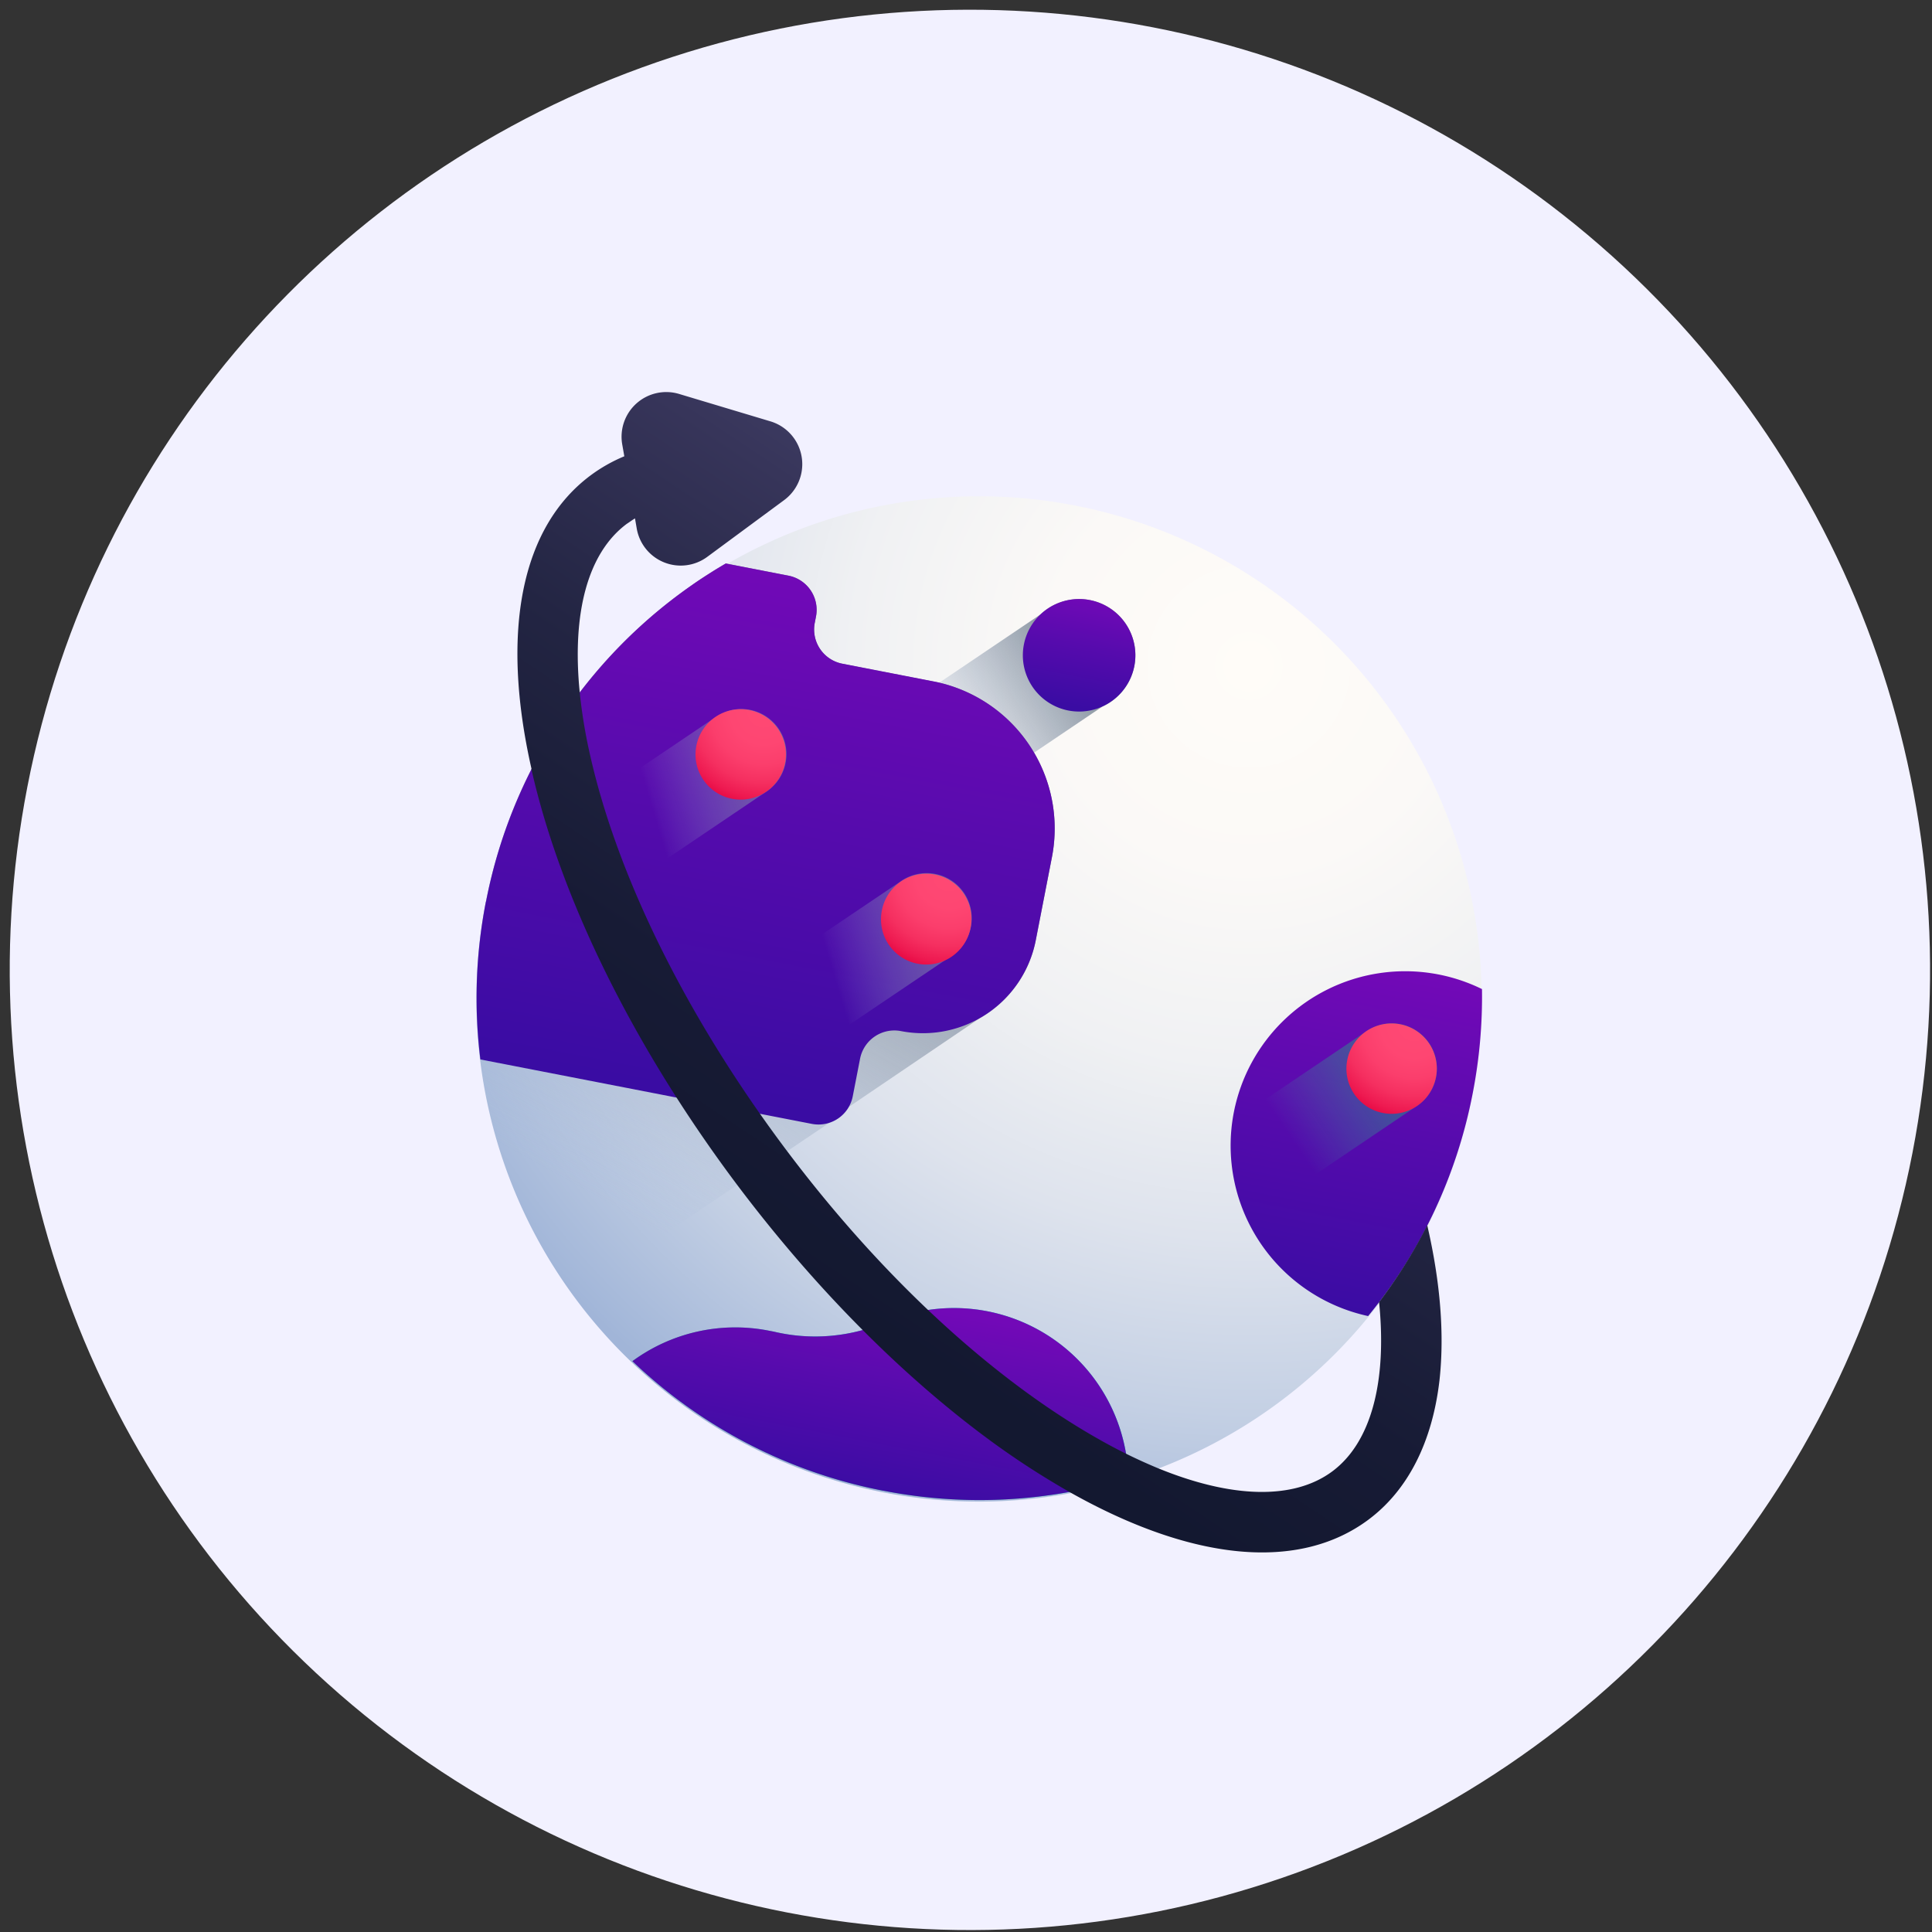
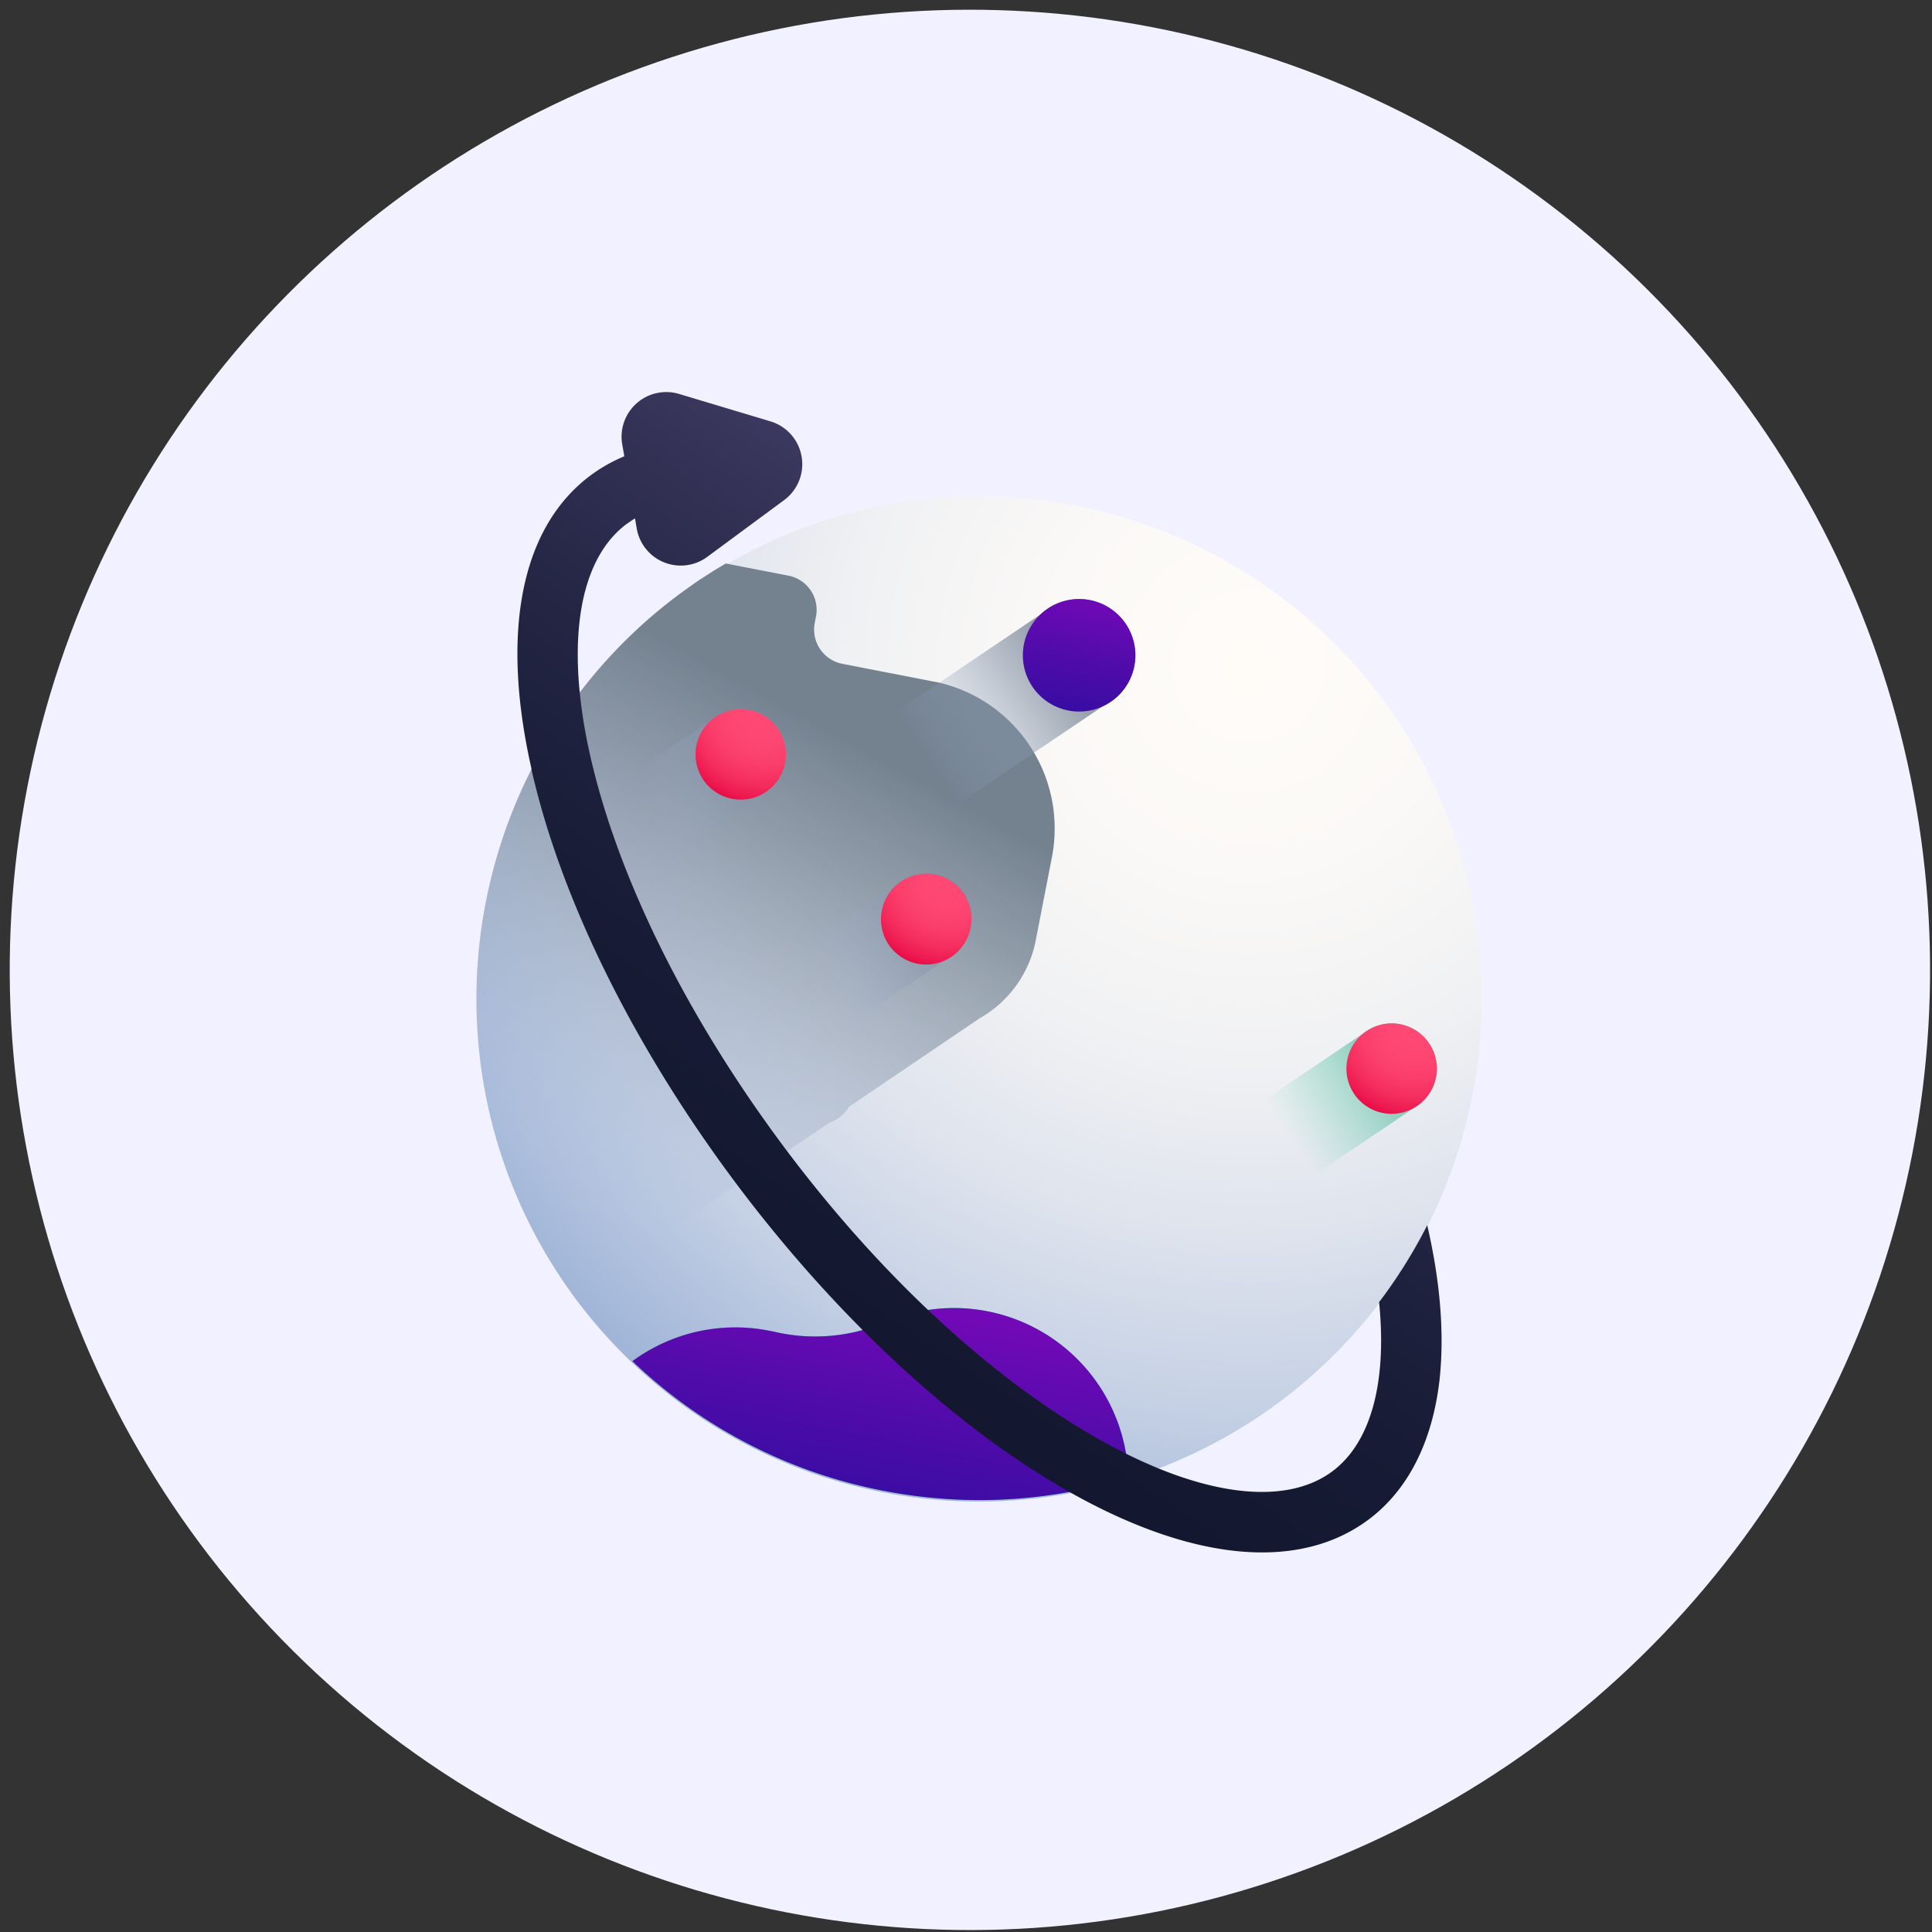
<svg xmlns="http://www.w3.org/2000/svg" width="124" height="124" fill="none">
  <rect width="100%" height="100%" fill="#333333" stroke="none" />
  <circle cx="61.625" cy="61.625" r="61.625" fill="#F2F1FF" transform="scale(-1 1) rotate(-11 2.931 705.186)" />
-   <path fill="url(#a)" d="M31.188 57.86a32.262 32.262 0 1 0 63.337 12.318A32.262 32.262 0 0 0 31.188 57.86Z" />
+   <path fill="url(#a)" d="M31.188 57.86a32.262 32.262 0 1 0 63.337 12.318A32.262 32.262 0 0 0 31.188 57.86" />
  <path fill="url(#b)" d="M31.188 57.86a32.15 32.15 0 0 0 5.668 25.248l16.405-11.066c.514-.174.948-.53 1.221-1l8.383-5.68a7.355 7.355 0 0 0 3.614-5.02l1.037-5.332a9.62 9.62 0 0 0-7.228-11.195l-.381-.074-5.842-1.136a2.239 2.239 0 0 1-1.773-2.624l.08-.411a2.237 2.237 0 0 0-1.773-2.624l-4.015-.78c-.192.11-.386.233-.574.342-.188.109-.353.225-.539.338l-.025.017c-.373.236-.741.474-1.11.746l-.039.026a32.14 32.14 0 0 0-13.103 20.226l-.006-.001Z" />
  <path fill="url(#c)" d="M30.591 63.844a32.033 32.033 0 0 0 .95 7.958l34.828-23.495 4.4-2.968a3.61 3.61 0 1 0-3.984-5.906l-36.194 24.41Z" />
-   <path fill="url(#d)" d="M31.188 57.86a32.206 32.206 0 0 0-.356 10.138l21.273 4.135a2.241 2.241 0 0 0 2.627-1.772l.469-2.411a2.244 2.244 0 0 1 2.627-1.772 7.379 7.379 0 0 0 8.651-5.835l1.037-5.333a9.62 9.62 0 0 0-7.608-11.278l-5.842-1.136a2.237 2.237 0 0 1-1.772-2.624l.078-.402a2.237 2.237 0 0 0-1.773-2.624l-4.015-.78a32.186 32.186 0 0 0-15.39 21.695l-.006-.001Z" />
-   <path fill="url(#e)" d="M79.19 71.391a11.195 11.195 0 0 0 8.619 13.077 32.117 32.117 0 0 0 6.713-14.297c.43-2.204.629-4.445.595-6.69a11.202 11.202 0 0 0-15.927 7.91Z" />
  <path fill="url(#f)" d="M65.715 41.37a3.61 3.61 0 1 0 7.088 1.377 3.61 3.61 0 0 0-7.088-1.378Z" />
  <path fill="url(#g)" d="M56.7 95.681a32.117 32.117 0 0 1-16.111-8.319 11.152 11.152 0 0 1 8.75-1.958l.326.063c2.371.564 4.861.358 7.108-.588a11.195 11.195 0 0 1 15.648 9.948 32.117 32.117 0 0 1-15.721.851v.003Z" />
  <path fill="url(#h)" d="m49.34 85.404.324.063c2.372.565 4.862.358 7.109-.588a11.11 11.11 0 0 1 2.813-.805c3.625 3.442 7.362 6.284 11.02 8.328.558.315 1.113.608 1.667.881.083.506.133 1.017.148 1.529l-.073.023c-.57.177-1.148.34-1.73.483l-.169.042c-.247.06-.493.118-.74.165l-.162.034c-.593.126-1.19.235-1.793.329l-.184.026-.734.101-.197.024c-.597.07-1.2.123-1.806.16l-.229.014-.695.028-.243.009c-.6.013-1.2.011-1.805-.008l-.276-.013-.653-.031-.287-.019c-.278-.02-.561-.04-.84-.07l-.12-.023a25.14 25.14 0 0 1-.832-.094l-.301-.04-.62-.09-.316-.061-.805-.157-.09-.017-.753-.146-.15-.03a6.097 6.097 0 0 1-.647-.15l-.105-.02c-.253-.05-.498-.125-.745-.192l-.084-.016-.644-.184-.152-.048c-.479-.146-.953-.3-1.421-.468l-.14-.049-.59-.22-.124-.049c-.234-.088-.463-.183-.692-.277l-.063-.012-.613-.264-.151-.067-.613-.283-.054-.01-.657-.326-.13-.066-.534-.276-.137-.077a16.657 16.657 0 0 1-.636-.352l-.033-.007a23.184 23.184 0 0 1-.586-.345l-.152-.092-.522-.324-.088-.054-.598-.392-.123-.083-.477-.33-.142-.1a49.373 49.373 0 0 1-1.136-.839l-.142-.11c-.153-.12-.303-.242-.45-.364a1.579 1.579 0 0 1-.109-.089l-.531-.45-.103-.09-.428-.393-.14-.123c-.165-.153-.33-.306-.492-.46l-.02-.005a11.152 11.152 0 0 1 8.75-1.958l-.024-.033Z" />
  <path fill="url(#i)" d="M56.7 95.681a32.117 32.117 0 0 1-16.111-8.319 11.152 11.152 0 0 1 8.75-1.958l.326.063c2.371.564 4.861.358 7.108-.588a11.195 11.195 0 0 1 15.648 9.948 32.117 32.117 0 0 1-15.721.851v.003Z" />
  <path fill="url(#j)" d="M37.907 30.51a10.12 10.12 0 0 1 2.163-1.225l-.134-.762a2.868 2.868 0 0 1 3.655-3.237l5.86 1.758a2.869 2.869 0 0 1 .873 5.057l-4.926 3.636a2.866 2.866 0 0 1-4.53-1.809l-.113-.656c-.186.11-.356.24-.537.357-2.481 1.85-3.523 5.696-3.008 10.826a33.26 33.26 0 0 0 .67 4.037c1.754 7.765 6.134 16.643 12.33 24.978 6.197 8.334 13.444 15.038 20.392 18.947a34.05 34.05 0 0 0 3.644 1.785c4.782 1.975 8.779 2.084 11.267.232C88 92.582 89.03 88.69 88.512 83.572c.078-.1.157-.202.232-.305a32.566 32.566 0 0 0 2.859-4.631c.855 3.699 1.107 7.035.786 9.958-.46 3.957-2.023 7.052-4.563 8.944-4.445 3.311-11.235 2.691-19.12-1.743l-.073-.042a52.35 52.35 0 0 1-5.422-3.55c-5.617-4.186-11.19-9.847-16.105-16.432-6.505-8.738-11.125-18.115-12.998-26.397a.11.11 0 0 1 .005-.027c-2.003-8.84-.65-15.528 3.794-18.837Z" />
  <path fill="url(#k)" d="M87.608 66.248a2.895 2.895 0 0 1 4.12.712 2.897 2.897 0 0 1-.883 4.087l-8.968 6.052a2.897 2.897 0 1 1-3.236-4.802l8.967-6.049Z" />
  <path fill="url(#l)" d="M86.469 68.034a2.9 2.9 0 1 0 5.695 1.106 2.9 2.9 0 0 0-5.695-1.106Z" />
  <path fill="url(#m)" d="M57.749 56.606a2.897 2.897 0 1 1 3.237 4.799l-8.97 6.048a2.898 2.898 0 1 1-3.238-4.8l8.971-6.047Z" />
  <path fill="url(#n)" d="M56.61 58.391a2.9 2.9 0 1 0 5.692 1.107 2.9 2.9 0 0 0-5.693-1.107Z" />
  <path fill="url(#o)" d="M45.839 46.086a2.895 2.895 0 0 1 4.583 1.774 2.895 2.895 0 0 1-1.346 3.022l-8.968 6.052a2.896 2.896 0 1 1-3.237-4.8l8.968-6.048Z" />
  <path fill="url(#p)" d="M44.693 47.867a2.9 2.9 0 1 0 5.694 1.107 2.9 2.9 0 0 0-5.694-1.107Z" />
  <defs>
    <linearGradient id="b" x1="41.905" x2="58.061" y1="78.816" y2="49.514" gradientUnits="userSpaceOnUse">
      <stop stop-color="#A1B5D8" stop-opacity="0" />
      <stop offset=".26" stop-color="#8EA0BA" stop-opacity=".26" />
      <stop offset=".53" stop-color="#808FA3" stop-opacity=".53" />
      <stop offset=".78" stop-color="#778595" stop-opacity=".78" />
      <stop offset="1" stop-color="#748290" />
    </linearGradient>
    <linearGradient id="c" x1="59.006" x2="70.26" y1="47.792" y2="40.383" gradientUnits="userSpaceOnUse">
      <stop stop-color="#A1B5D8" stop-opacity="0" />
      <stop offset=".26" stop-color="#8EA0BA" stop-opacity=".26" />
      <stop offset=".53" stop-color="#808FA3" stop-opacity=".53" />
      <stop offset=".78" stop-color="#778595" stop-opacity=".78" />
      <stop offset="1" stop-color="#748290" />
    </linearGradient>
    <linearGradient id="d" x1="47.206" x2="53.747" y1="70.669" y2="37.02" gradientUnits="userSpaceOnUse">
      <stop stop-color="#3A0CA3" />
      <stop offset=".54" stop-color="#560BAD" />
      <stop offset="1" stop-color="#7209B7" />
    </linearGradient>
    <linearGradient id="e" x1="84.338" x2="88.59" y1="84.021" y2="62.149" gradientUnits="userSpaceOnUse">
      <stop stop-color="#3A0CA3" />
      <stop offset=".54" stop-color="#560BAD" />
      <stop offset="1" stop-color="#7209B7" />
    </linearGradient>
    <linearGradient id="f" x1="69.204" x2="70.583" y1="45.426" y2="38.329" gradientUnits="userSpaceOnUse">
      <stop stop-color="#3A0CA3" />
      <stop offset=".54" stop-color="#560BAD" />
      <stop offset="1" stop-color="#7209B7" />
    </linearGradient>
    <linearGradient id="g" x1="59.329" x2="58.14" y1="90.325" y2="92.139" gradientUnits="userSpaceOnUse">
      <stop stop-color="#00E7B2" />
      <stop offset=".25" stop-color="#05E5B1" />
      <stop offset=".53" stop-color="#13DDAC" />
      <stop offset=".83" stop-color="#2AD1A5" />
      <stop offset="1" stop-color="#3AC9A0" />
    </linearGradient>
    <linearGradient id="h" x1="54.452" x2="80.034" y1="90.215" y2="90.356" gradientUnits="userSpaceOnUse">
      <stop stop-color="#A1B5D8" stop-opacity="0" />
      <stop offset=".03" stop-color="#9FB3D5" stop-opacity=".04" />
      <stop offset=".45" stop-color="#8898AF" stop-opacity=".45" />
      <stop offset=".79" stop-color="#798898" stop-opacity=".79" />
      <stop offset="1" stop-color="#748290" />
    </linearGradient>
    <linearGradient id="i" x1="54.451" x2="56.853" y1="95.755" y2="83.395" gradientUnits="userSpaceOnUse">
      <stop stop-color="#3A0CA3" />
      <stop offset=".54" stop-color="#560BAD" />
      <stop offset="1" stop-color="#7209B7" />
    </linearGradient>
    <linearGradient id="j" x1="76.085" x2="50.922" y1="44.553" y2="82.309" gradientUnits="userSpaceOnUse">
      <stop stop-color="#3B395F" />
      <stop offset=".06" stop-color="#37355A" />
      <stop offset=".4" stop-color="#232543" />
      <stop offset=".72" stop-color="#171B35" />
      <stop offset="1" stop-color="#131830" />
    </linearGradient>
    <linearGradient id="k" x1="82.749" x2="95.236" y1="72.908" y2="64.422" gradientUnits="userSpaceOnUse">
      <stop stop-color="#3AC9A0" stop-opacity="0" />
      <stop offset=".04" stop-color="#38C69D" stop-opacity=".04" />
      <stop offset=".42" stop-color="#23AA82" stop-opacity=".42" />
      <stop offset=".75" stop-color="#169971" stop-opacity=".75" />
      <stop offset="1" stop-color="#11936B" />
    </linearGradient>
    <linearGradient id="m" x1="53.423" x2="65.091" y1="62.301" y2="58.809" gradientUnits="userSpaceOnUse">
      <stop stop-color="#A1B5D8" stop-opacity="0" />
      <stop offset=".03" stop-color="#9FB3D5" stop-opacity=".04" />
      <stop offset=".45" stop-color="#8898AF" stop-opacity=".45" />
      <stop offset=".79" stop-color="#798898" stop-opacity=".79" />
      <stop offset="1" stop-color="#748290" />
    </linearGradient>
    <linearGradient id="o" x1="41.846" x2="53.514" y1="51.851" y2="48.359" gradientUnits="userSpaceOnUse">
      <stop stop-color="#A1B5D8" stop-opacity="0" />
      <stop offset=".03" stop-color="#9FB3D5" stop-opacity=".04" />
      <stop offset=".45" stop-color="#8898AF" stop-opacity=".45" />
      <stop offset=".79" stop-color="#798898" stop-opacity=".79" />
      <stop offset="1" stop-color="#748290" />
    </linearGradient>
    <radialGradient id="a" cx="0" cy="0" r="1" gradientTransform="rotate(-169 42.247 17.569) scale(59.286)" gradientUnits="userSpaceOnUse">
      <stop stop-color="#FFFCF8" />
      <stop offset=".22" stop-color="#FBF9F7" />
      <stop offset=".43" stop-color="#F0F1F3" />
      <stop offset=".62" stop-color="#DEE3ED" />
      <stop offset=".81" stop-color="#C4D0E4" />
      <stop offset=".99" stop-color="#A3B7D9" />
      <stop offset="1" stop-color="#A1B5D8" />
    </radialGradient>
    <radialGradient id="l" cx="0" cy="0" r="1" gradientTransform="rotate(-169 48.555 28.506) scale(6.499)" gradientUnits="userSpaceOnUse">
      <stop stop-color="#FF4974" />
      <stop offset=".33" stop-color="#FE4672" />
      <stop offset=".53" stop-color="#FB3E6C" />
      <stop offset=".71" stop-color="#F52F60" />
      <stop offset=".86" stop-color="#EE1A51" />
      <stop offset="1" stop-color="#E4003D" />
    </radialGradient>
    <radialGradient id="n" cx="0" cy="0" r="1" gradientTransform="matrix(-6.379 -1.24 1.24 -6.379 60.917 56.138)" gradientUnits="userSpaceOnUse">
      <stop stop-color="#FF4974" />
      <stop offset=".33" stop-color="#FE4672" />
      <stop offset=".53" stop-color="#FB3E6C" />
      <stop offset=".71" stop-color="#F52F60" />
      <stop offset=".86" stop-color="#EE1A51" />
      <stop offset="1" stop-color="#E4003D" />
    </radialGradient>
    <radialGradient id="p" cx="0" cy="0" r="1" gradientTransform="rotate(-169 26.715 20.453) scale(6.499)" gradientUnits="userSpaceOnUse">
      <stop stop-color="#FF4974" />
      <stop offset=".33" stop-color="#FE4672" />
      <stop offset=".53" stop-color="#FB3E6C" />
      <stop offset=".71" stop-color="#F52F60" />
      <stop offset=".86" stop-color="#EE1A51" />
      <stop offset="1" stop-color="#E4003D" />
    </radialGradient>
  </defs>
</svg>